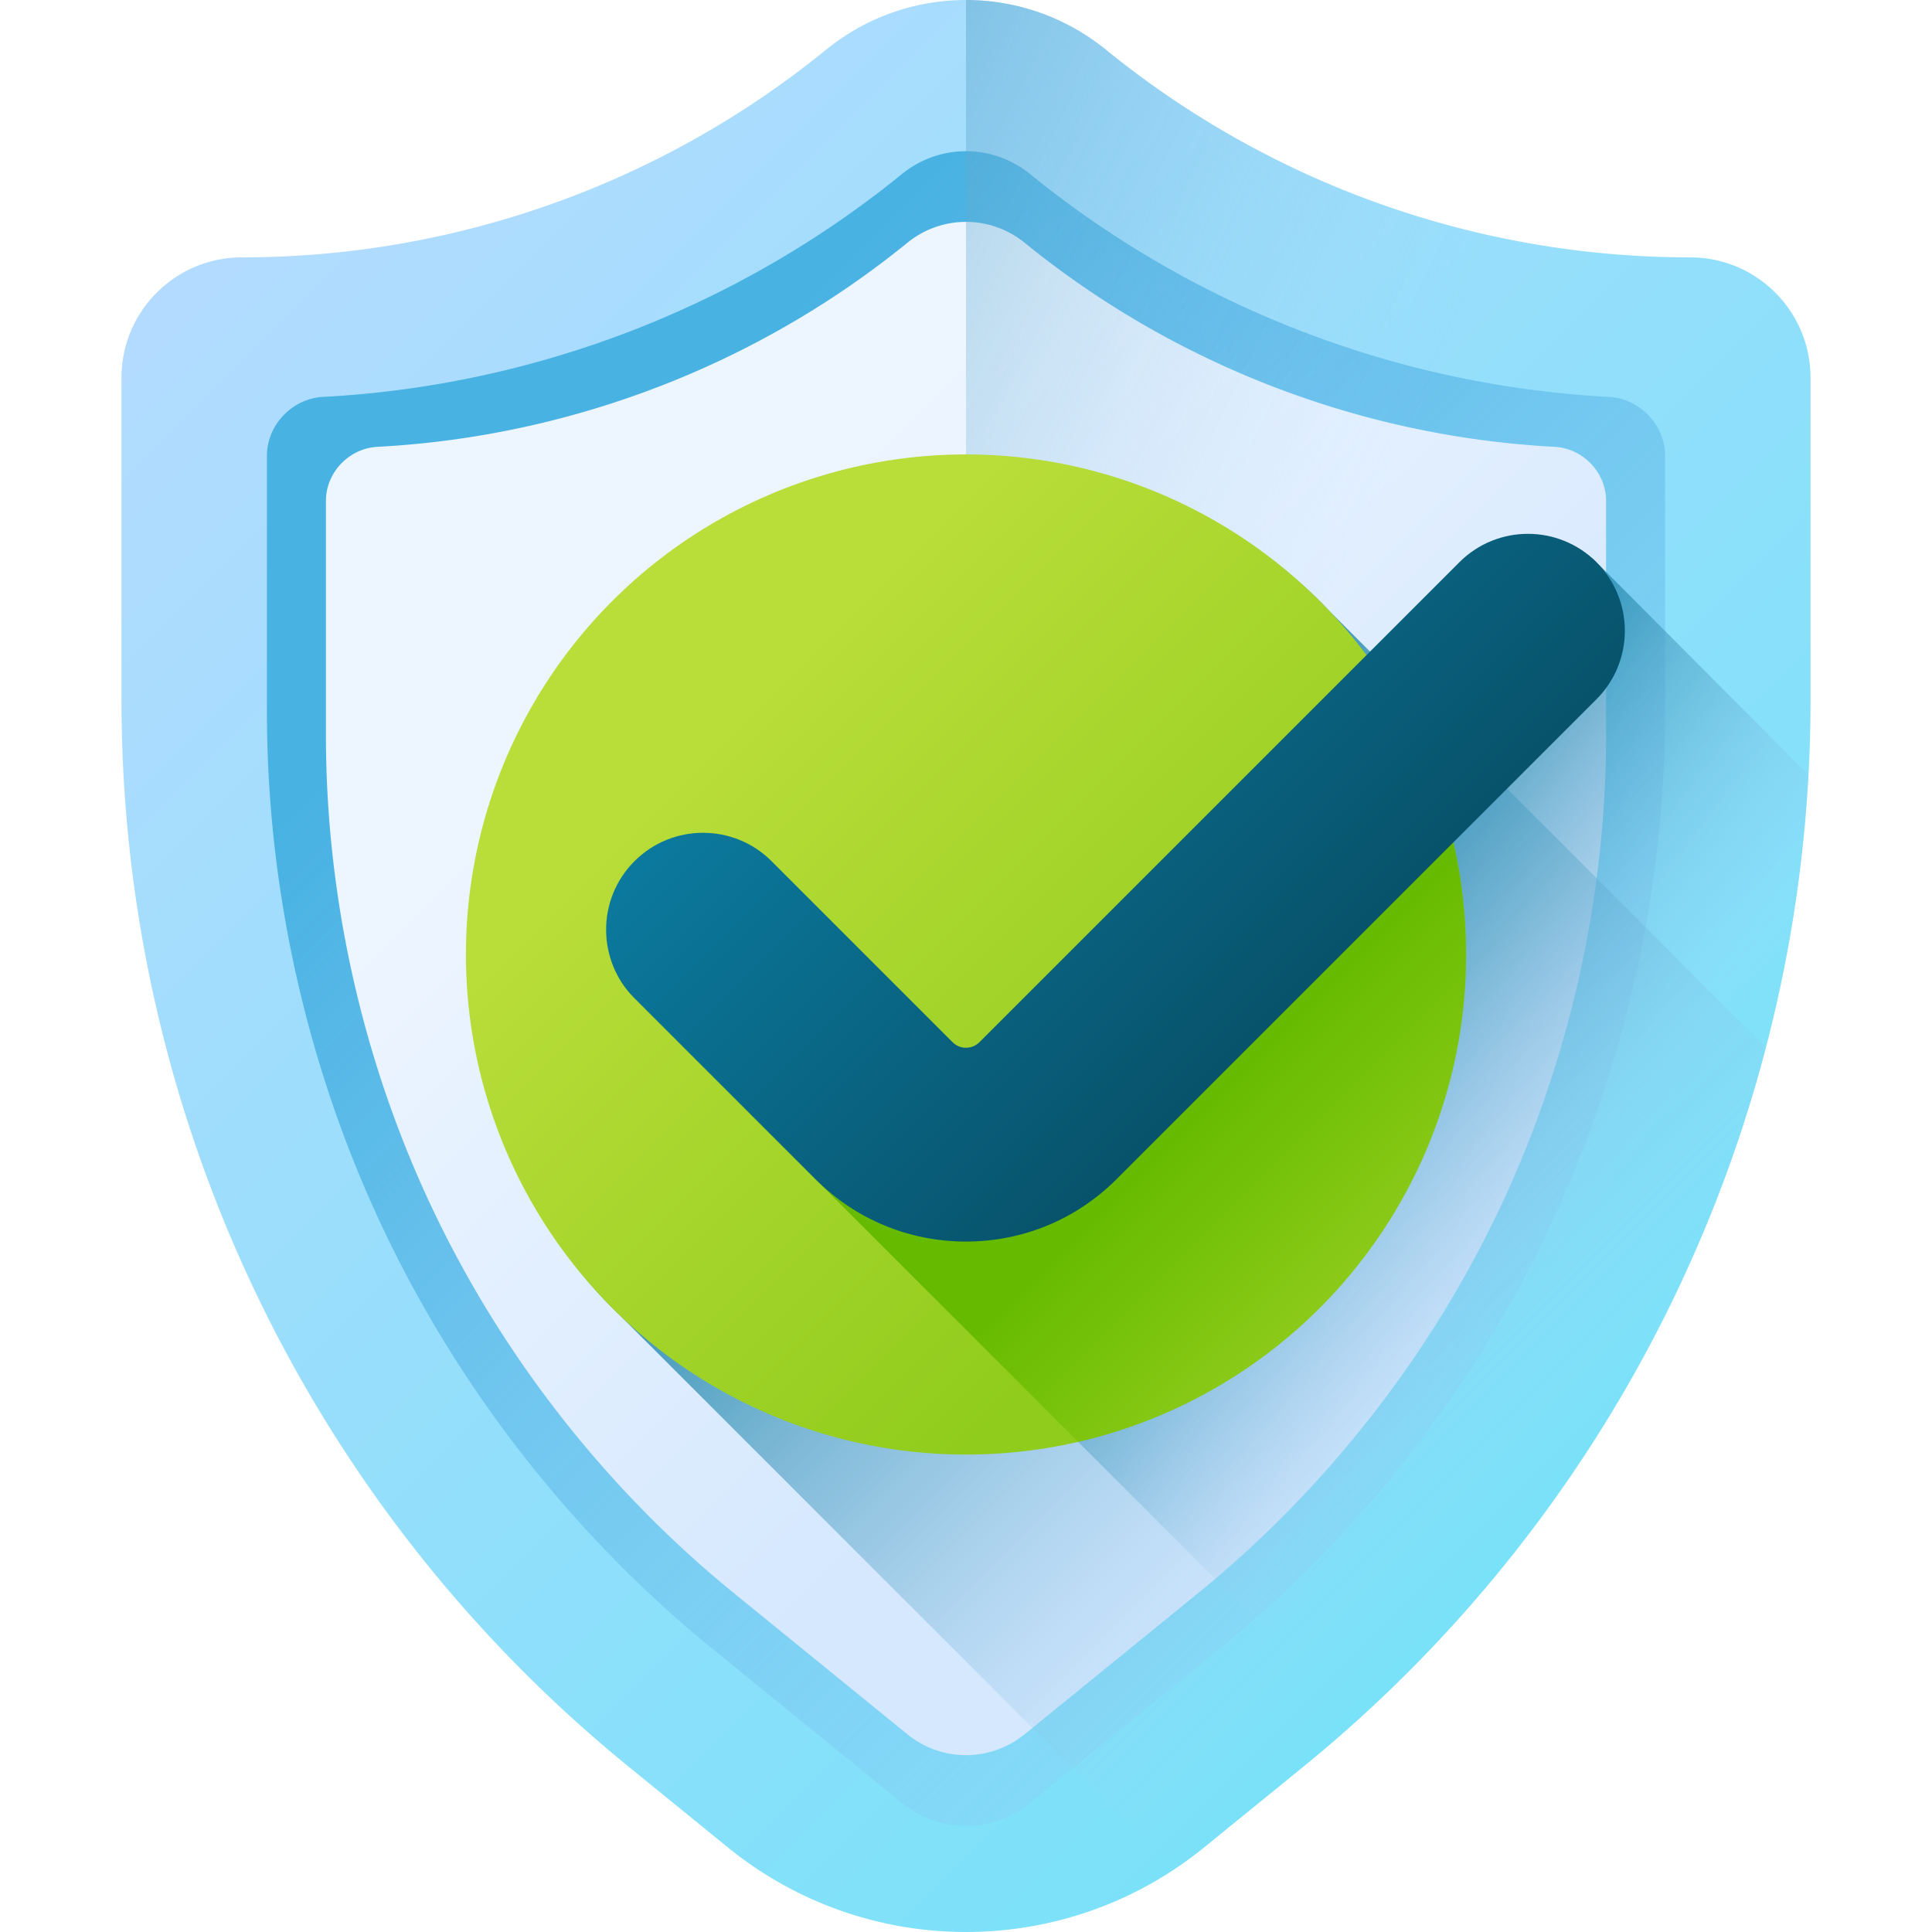
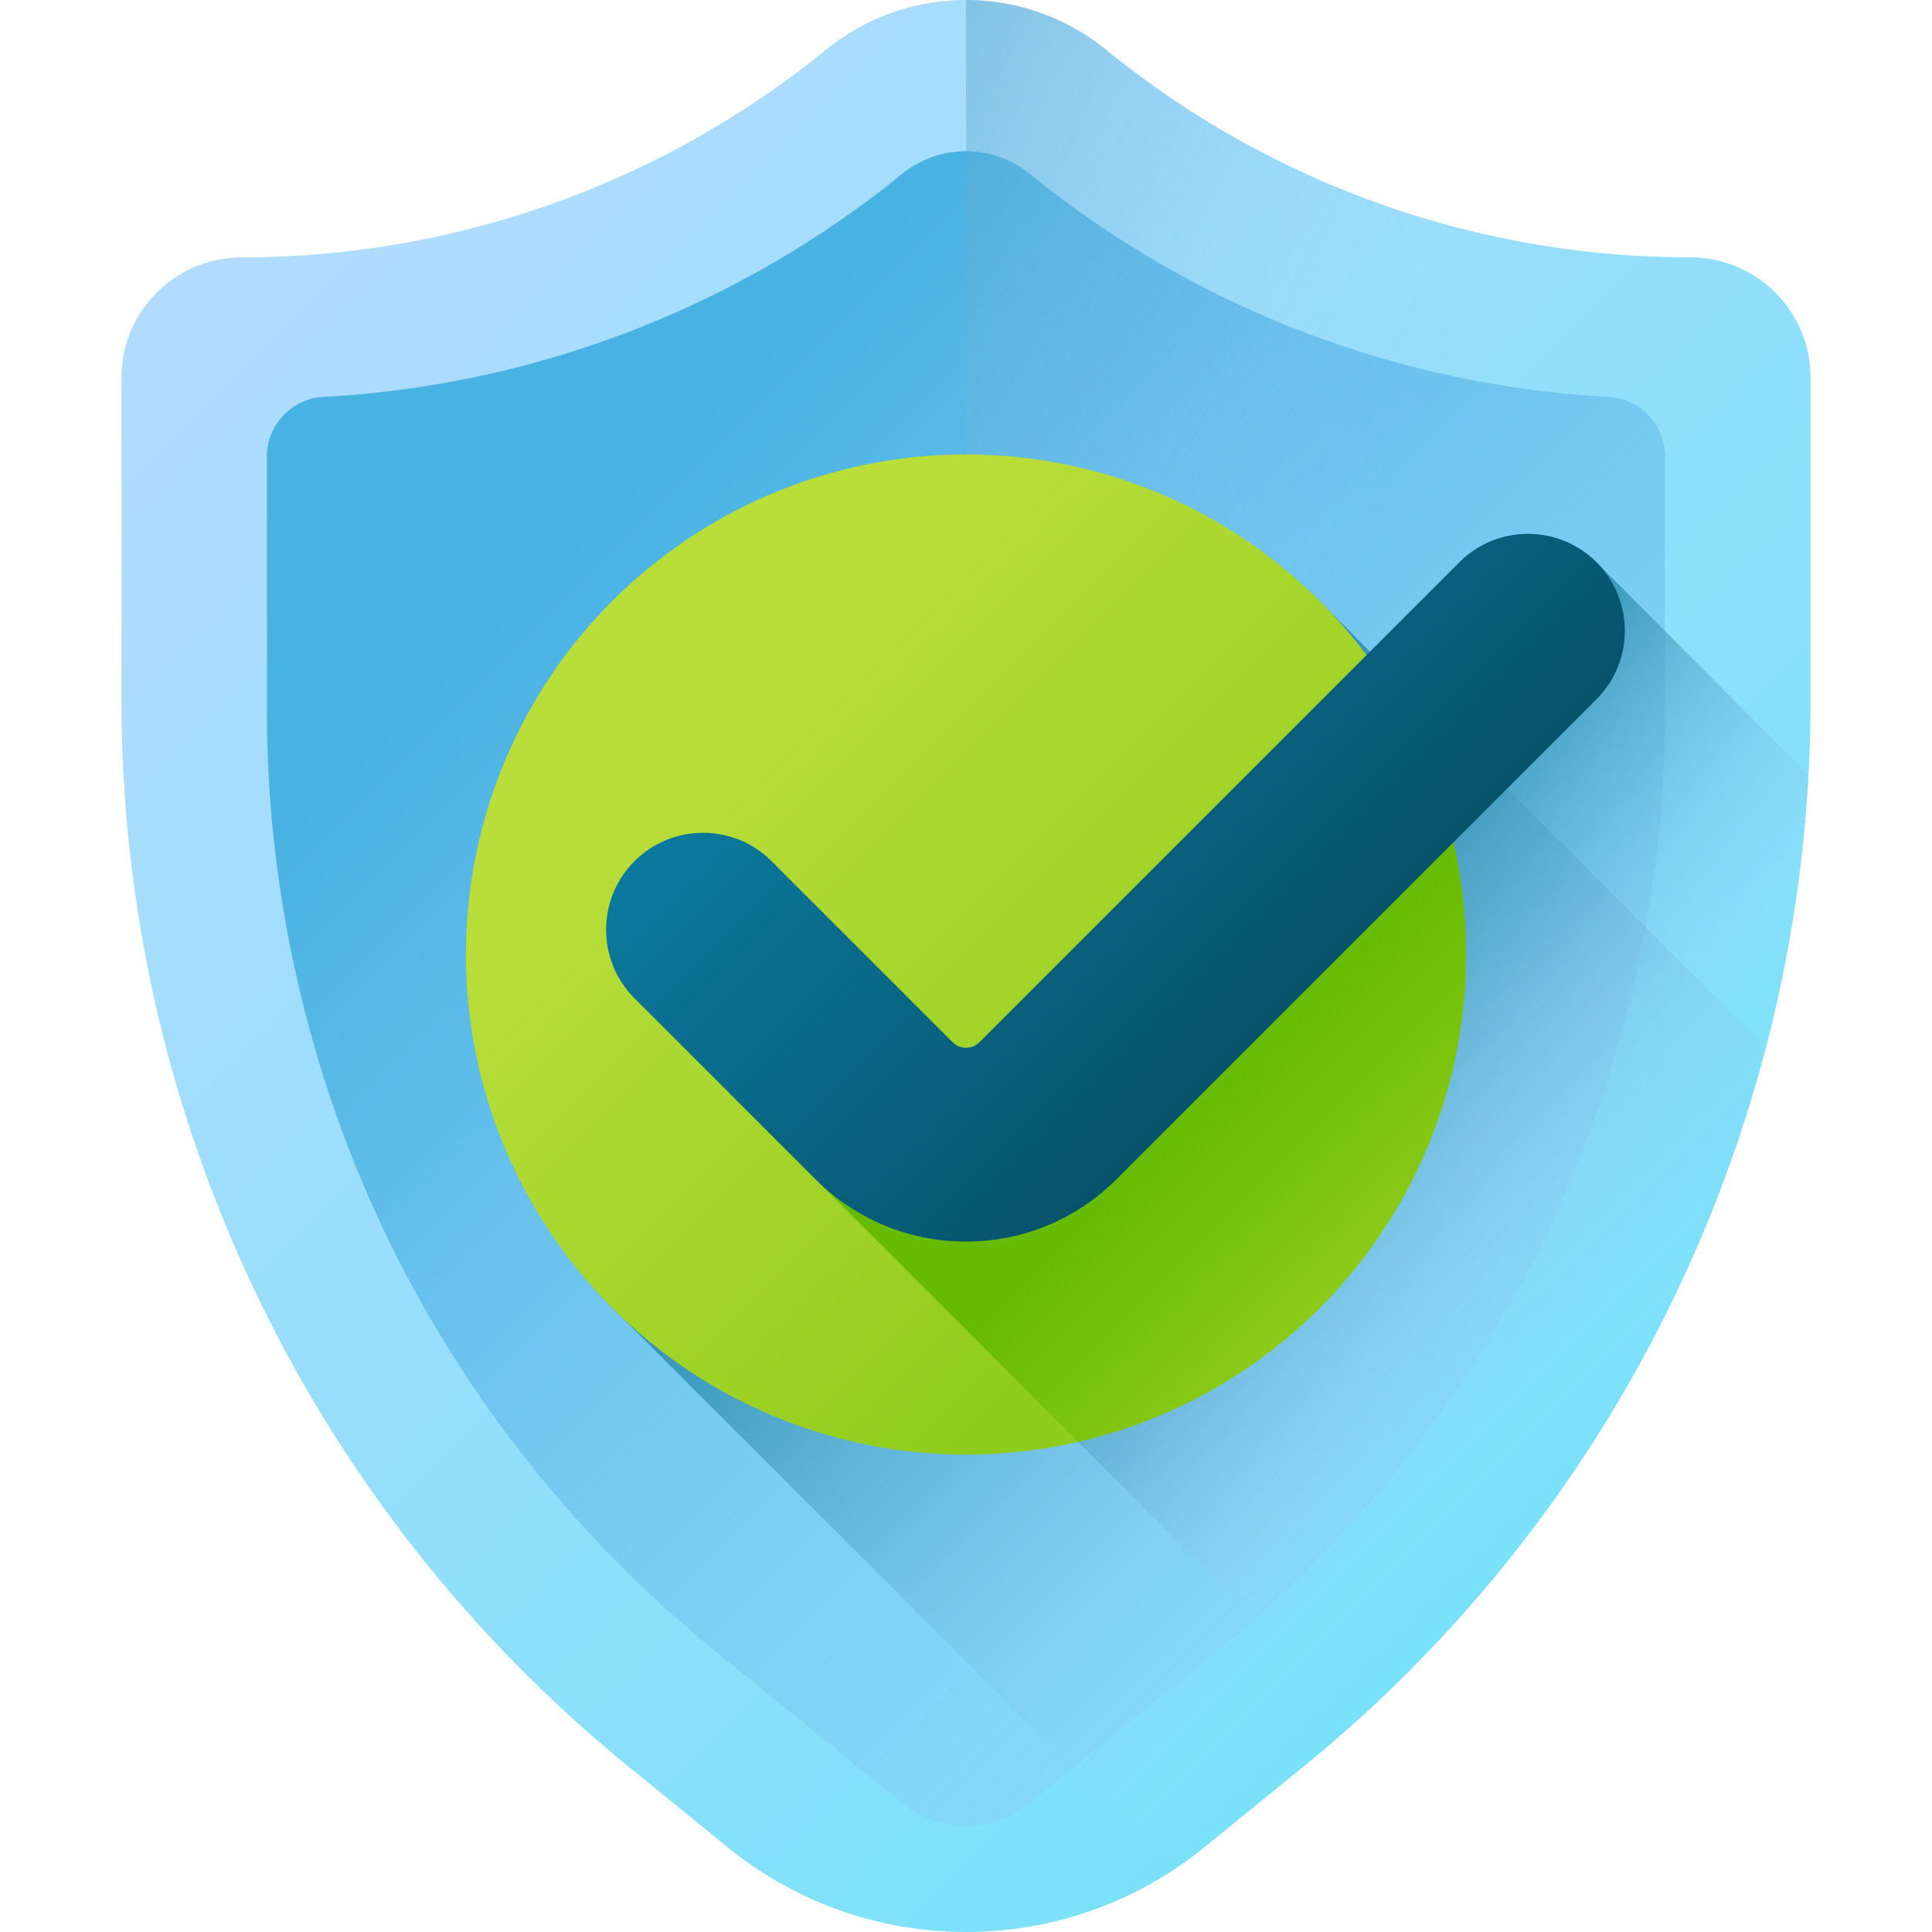
<svg xmlns="http://www.w3.org/2000/svg" xmlns:xlink="http://www.w3.org/1999/xlink" width="512" height="512" x="0" y="0" viewBox="0 0 510 510" style="enable-background:new 0 0 512 512" xml:space="preserve">
  <defs>
    <linearGradient id="b" x1="68.217" x2="452.683" y1="24.077" y2="408.543" gradientUnits="userSpaceOnUse">
      <stop offset="0" stop-color="#b5dbff" />
      <stop offset="1" stop-color="#76e2f8" />
    </linearGradient>
    <linearGradient id="c" x1="505.87" x2="165.698" y1="467.85" y2="127.677" gradientUnits="userSpaceOnUse">
      <stop offset="0" stop-color="#b5dbff" stop-opacity="0" />
      <stop offset=".243" stop-color="#93cef6" stop-opacity=".243" />
      <stop offset=".576" stop-color="#6abfec" stop-opacity=".576" />
      <stop offset=".84" stop-color="#51b5e5" stop-opacity=".84" />
      <stop offset="1" stop-color="#48b2e3" />
    </linearGradient>
    <linearGradient id="d" x1="189.229" x2="338.659" y1="154.919" y2="304.349" gradientUnits="userSpaceOnUse">
      <stop offset="0" stop-color="#edf5ff" />
      <stop offset="1" stop-color="#d5e8fe" />
    </linearGradient>
    <linearGradient xlink:href="#a" id="e" x1="301.334" x2="-5.659" y1="263.591" y2="116.235" gradientUnits="userSpaceOnUse" />
    <linearGradient xlink:href="#a" id="f" x1="418.772" x2="313.712" y1="323.183" y2="243.364" gradientUnits="userSpaceOnUse" />
    <linearGradient xlink:href="#a" id="g" x1="401.086" x2="225.987" y1="398.053" y2="222.954" gradientUnits="userSpaceOnUse" />
    <linearGradient id="h" x1="193.601" x2="320.838" y1="190.568" y2="317.804" gradientUnits="userSpaceOnUse">
      <stop offset="0" stop-color="#b9dd39" />
      <stop offset="1" stop-color="#90cc1c" />
    </linearGradient>
    <linearGradient id="i" x1="374.986" x2="327.673" y1="329.247" y2="281.933" gradientUnits="userSpaceOnUse">
      <stop offset="0" stop-color="#6b0" stop-opacity="0" />
      <stop offset="1" stop-color="#6b0" />
    </linearGradient>
    <linearGradient id="j" x1="243.382" x2="375.165" y1="154.881" y2="286.664" gradientUnits="userSpaceOnUse">
      <stop offset="0" stop-color="#0b799d" />
      <stop offset="1" stop-color="#07485e" />
    </linearGradient>
  </defs>
  <g>
    <linearGradient id="b" x1="68.217" x2="452.683" y1="24.077" y2="408.543" gradientUnits="userSpaceOnUse">
      <stop offset="0" stop-color="#b5dbff" />
      <stop offset="1" stop-color="#76e2f8" />
    </linearGradient>
    <linearGradient id="c" x1="505.87" x2="165.698" y1="467.85" y2="127.677" gradientUnits="userSpaceOnUse">
      <stop offset="0" stop-color="#b5dbff" stop-opacity="0" />
      <stop offset=".243" stop-color="#93cef6" stop-opacity=".243" />
      <stop offset=".576" stop-color="#6abfec" stop-opacity=".576" />
      <stop offset=".84" stop-color="#51b5e5" stop-opacity=".84" />
      <stop offset="1" stop-color="#48b2e3" />
    </linearGradient>
    <linearGradient id="d" x1="189.229" x2="338.659" y1="154.919" y2="304.349" gradientUnits="userSpaceOnUse">
      <stop offset="0" stop-color="#edf5ff" />
      <stop offset="1" stop-color="#d5e8fe" />
    </linearGradient>
    <linearGradient id="a">
      <stop offset="0" stop-color="#b5dbff" stop-opacity="0" />
      <stop offset=".173" stop-color="#8fc5e9" stop-opacity=".173" />
      <stop offset=".454" stop-color="#56a4c8" stop-opacity=".454" />
      <stop offset=".696" stop-color="#2d8db1" stop-opacity=".696" />
      <stop offset=".885" stop-color="#147ea2" stop-opacity=".885" />
      <stop offset="1" stop-color="#0b799d" />
    </linearGradient>
    <linearGradient xlink:href="#a" id="e" x1="301.334" x2="-5.659" y1="263.591" y2="116.235" gradientUnits="userSpaceOnUse" />
    <linearGradient xlink:href="#a" id="f" x1="418.772" x2="313.712" y1="323.183" y2="243.364" gradientUnits="userSpaceOnUse" />
    <linearGradient xlink:href="#a" id="g" x1="401.086" x2="225.987" y1="398.053" y2="222.954" gradientUnits="userSpaceOnUse" />
    <linearGradient id="h" x1="193.601" x2="320.838" y1="190.568" y2="317.804" gradientUnits="userSpaceOnUse">
      <stop offset="0" stop-color="#b9dd39" />
      <stop offset="1" stop-color="#90cc1c" />
    </linearGradient>
    <linearGradient id="i" x1="374.986" x2="327.673" y1="329.247" y2="281.933" gradientUnits="userSpaceOnUse">
      <stop offset="0" stop-color="#6b0" stop-opacity="0" />
      <stop offset="1" stop-color="#6b0" />
    </linearGradient>
    <linearGradient id="j" x1="243.382" x2="375.165" y1="154.881" y2="286.664" gradientUnits="userSpaceOnUse">
      <stop offset="0" stop-color="#0b799d" />
      <stop offset="1" stop-color="#07485e" />
    </linearGradient>
    <path fill="url(&quot;#b&quot;)" d="M446.166 67.941A244.382 244.382 0 0 1 291.942 13.13c-21.517-17.506-52.367-17.506-73.884 0A244.373 244.373 0 0 1 63.835 67.941c-17.543 0-31.764 14.221-31.764 31.764v85.132c0 109.211 49.177 212.617 133.894 281.54l26.147 21.272c36.631 29.802 89.149 29.802 125.78 0l26.147-21.272c84.716-68.922 133.894-172.333 133.894-281.544V99.698c-.003-17.543-14.224-31.757-31.767-31.757z" opacity="1" data-original="url(#b)" />
    <path fill="url(&quot;#c&quot;)" d="M255 481.973a26.804 26.804 0 0 1-16.865-5.994l-50.009-40.686c-36.527-29.718-66.525-67.904-86.749-110.429s-30.914-89.893-30.914-136.982v-67.558c0-8.173 6.682-15.123 14.844-15.554 55.657-2.943 109.464-23.582 152.828-58.862A26.8 26.8 0 0 1 255 39.914a26.8 26.8 0 0 1 16.865 5.993c43.366 35.281 97.174 55.92 152.831 58.863 8.16.431 14.841 7.38 14.841 15.552v67.556c0 47.09-10.69 94.458-30.914 136.984-20.224 42.527-50.221 80.713-86.748 110.431l-50.01 40.686A26.796 26.796 0 0 1 255 481.973z" opacity="1" data-original="url(#c)" />
-     <path fill="url(&quot;#d&quot;)" d="M255 463.322a24.54 24.54 0 0 1-15.442-5.488l-45.789-37.252c-33.445-27.21-60.911-62.174-79.428-101.11s-28.305-82.307-28.305-125.423v-61.857c0-7.483 6.118-13.846 13.591-14.242 50.96-2.695 100.227-21.592 139.931-53.895A24.545 24.545 0 0 1 255 58.566a24.535 24.535 0 0 1 15.441 5.488c39.706 32.304 88.974 51.201 139.934 53.896 7.472.395 13.589 6.757 13.589 14.239v61.855c0 43.116-9.788 86.487-28.305 125.425s-45.983 73.902-79.428 101.112l-45.79 37.252A24.53 24.53 0 0 1 255 463.322z" opacity="1" data-original="url(#d)" />
    <path fill="url(&quot;#e&quot;)" d="M477.93 99.698c0-17.543-14.221-31.757-31.764-31.757A244.382 244.382 0 0 1 291.942 13.13 58.43 58.43 0 0 0 255 0v510c22.287 0 44.574-7.45 62.89-22.351l26.147-21.272c84.716-68.922 133.893-172.333 133.894-281.544l-.001-85.135z" opacity="1" data-original="url(#e)" />
    <path fill="url(&quot;#f&quot;)" d="M421.426 148.41c-9.991-9.99-26.189-7.942-36.18 2.048L260.597 275.106c-1.215 1.215-4.649 3.518-5.597 3.518s-2.334-.255-3.55-1.471l-47.78-47.78c-9.991-9.99-25.165-9.99-35.156 0-9.991 9.991-11.015 24.141-1.024 34.132l190.716 190.716c71.129-64.213 113.982-153.998 119.184-249.654z" opacity="1" data-original="url(#f)" />
    <path fill="url(&quot;#g&quot;)" d="M344.037 466.376c60.467-49.194 102.822-115.961 122.119-189.864L350.871 161.228c-24.06-25.412-58.112-39.22-95.87-39.22-71.939-.001-129.961 58.022-129.96 129.961 0 37.758 13.808 71.809 39.221 95.869L302.82 486.396a11.679 11.679 0 0 0 15.627.801z" opacity="1" data-original="url(#g)" />
    <circle cx="255" cy="251.966" r="132.007" fill="url(&quot;#h&quot;)" opacity="1" data-original="url(#h)" />
    <path fill="url(&quot;#i&quot;)" d="M361.599 174.105 260.597 275.106c-1.215 1.215-4.649 3.518-5.597 3.518s-2.334-.255-3.55-1.471l-47.78-47.78c-9.991-9.99-25.165-9.99-35.156 0-9.991 9.991-11.015 24.141-1.024 34.132l117.13 117.13c58.643-13.445 102.387-65.947 102.387-128.669 0-29.12-9.437-56.032-25.408-77.861z" opacity="1" data-original="url(#i)" />
    <path fill="url(&quot;#j&quot;)" d="M255 327.742c-15.008 0-29.118-5.845-39.73-16.457l-47.78-47.779c-9.991-9.991-9.991-26.189 0-36.18 9.99-9.99 26.188-9.99 36.18 0l47.78 47.78c1.216 1.216 2.602 1.471 3.55 1.471s2.334-.255 3.55-1.471L385.246 148.41c9.991-9.99 26.189-9.99 36.18 0 9.991 9.991 9.991 26.189 0 36.18L294.73 311.285c-10.612 10.612-24.722 16.457-39.73 16.457z" opacity="1" data-original="url(#j)" />
  </g>
</svg>